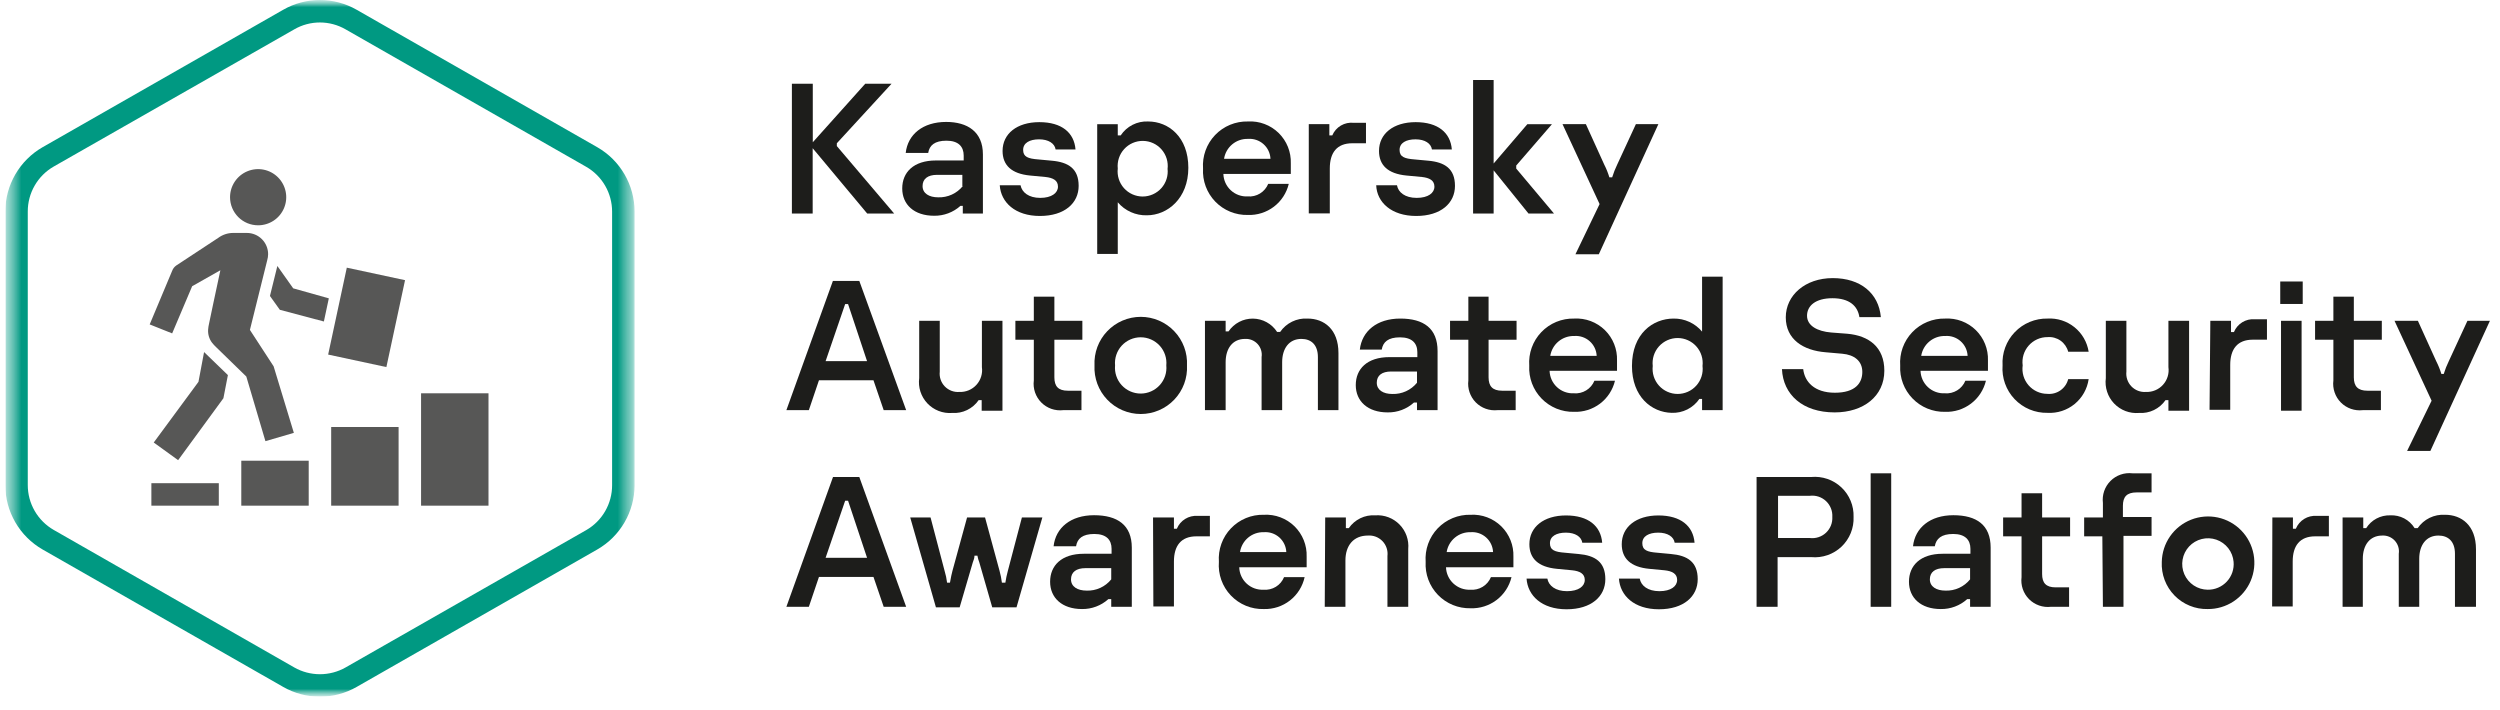
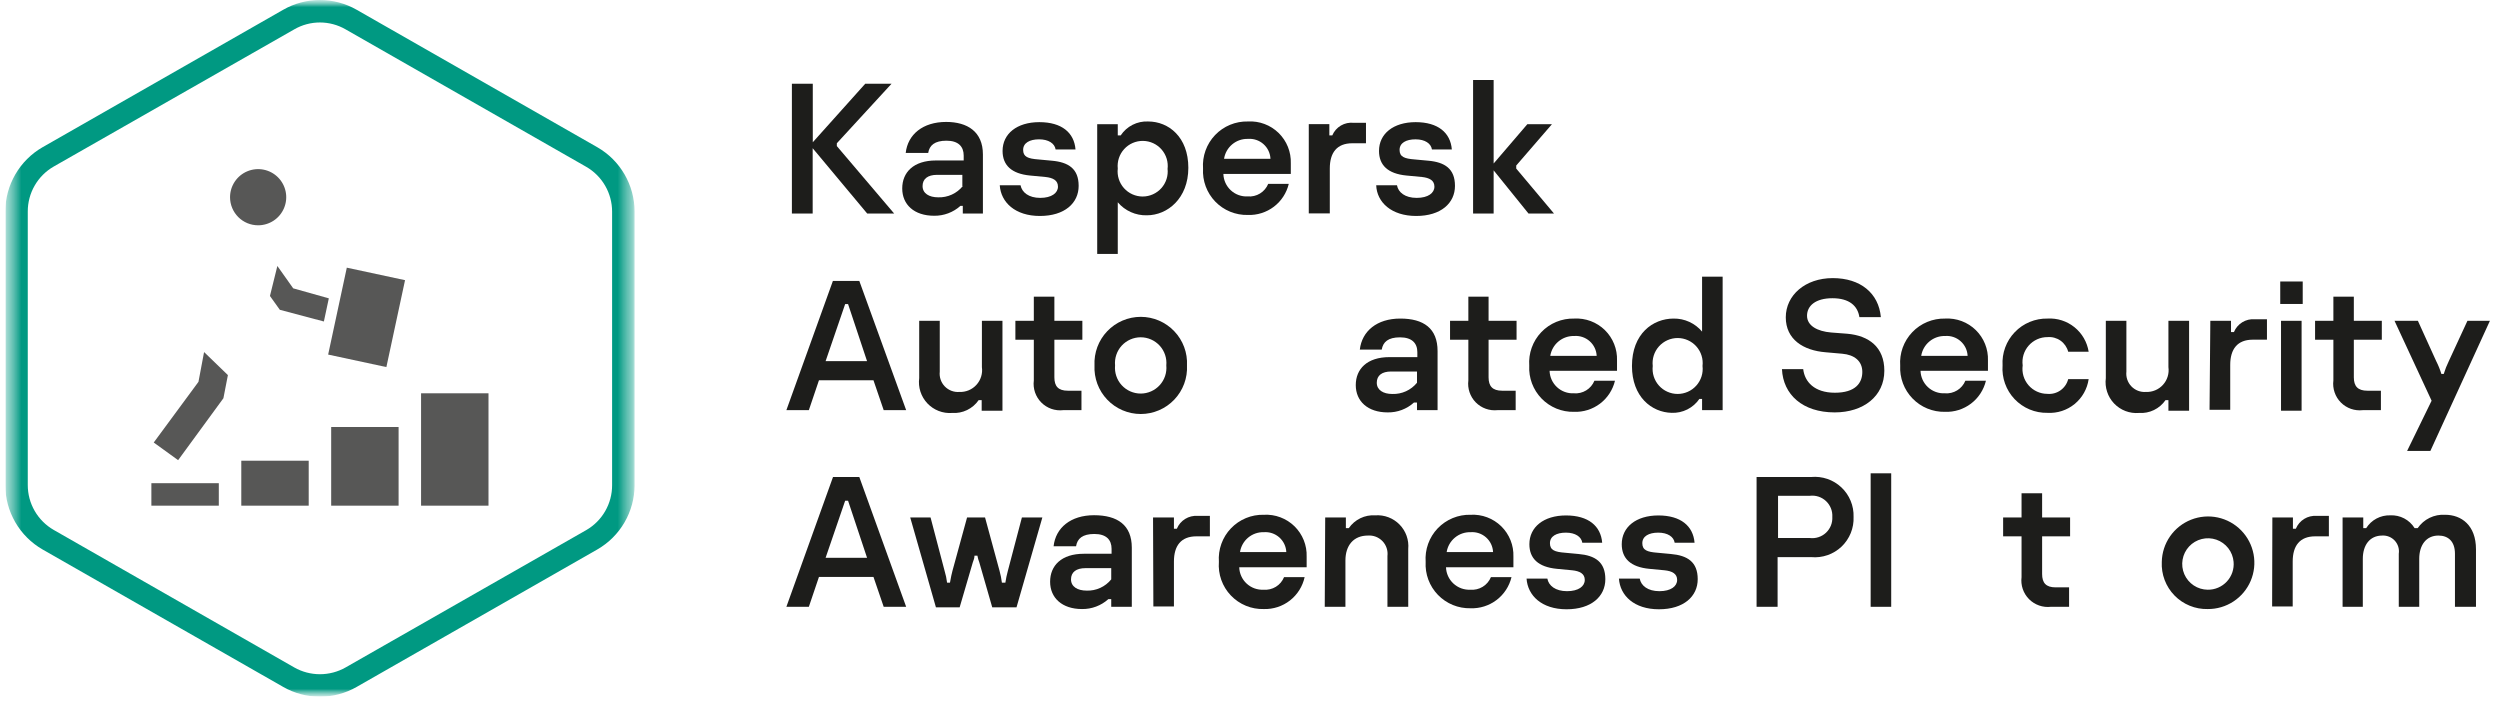
<svg xmlns="http://www.w3.org/2000/svg" width="176" height="50" viewBox="0 0 176 50" fill="none">
  <g clip-path="url(#clip0_10048_5470)">
    <path d="M55.749 5.894H57.22V10.015L60.914 5.894H62.766L58.913 10.086V10.284L62.947 15.031H61.049L57.212 10.434V15.031H55.749V5.894Z" fill="#1D1D1B" />
    <path d="M69.197 10.87V15.031H67.781V14.493H67.615C67.108 14.95 66.447 15.198 65.764 15.189C64.348 15.189 63.517 14.398 63.517 13.267C63.517 12.136 64.308 11.297 65.891 11.297H67.844V10.949C67.844 10.316 67.465 9.905 66.634 9.905C65.803 9.905 65.432 10.229 65.345 10.767H63.762C63.905 9.47 64.965 8.584 66.61 8.584C68.106 8.584 69.197 9.272 69.197 10.87ZM67.749 13.101V12.309H65.97C65.321 12.309 64.949 12.586 64.949 13.101C64.949 13.615 65.408 13.892 66.049 13.892C66.379 13.903 66.707 13.837 67.008 13.7C67.309 13.563 67.573 13.357 67.781 13.101H67.749Z" fill="#1D1D1B" />
    <path d="M70.383 13.045H71.847C71.942 13.543 72.424 13.931 73.231 13.931C74.038 13.931 74.481 13.583 74.481 13.14C74.481 12.697 74.133 12.515 73.595 12.459L72.512 12.357C71.206 12.23 70.581 11.629 70.581 10.624C70.581 9.422 71.586 8.599 73.168 8.599C74.75 8.599 75.621 9.342 75.716 10.521H74.315C74.252 10.102 73.817 9.809 73.152 9.809C72.488 9.809 72.029 10.062 72.029 10.553C72.029 11.043 72.369 11.17 73.105 11.225L74.038 11.312C75.217 11.415 75.937 11.874 75.937 13.084C75.937 14.295 74.956 15.204 73.208 15.204C71.459 15.204 70.463 14.239 70.383 13.045Z" fill="#1D1D1B" />
    <path d="M77.243 8.742H78.691V9.533H78.897C79.106 9.216 79.394 8.959 79.732 8.787C80.071 8.615 80.448 8.534 80.827 8.552C82.275 8.552 83.659 9.651 83.659 11.811C83.659 13.971 82.188 15.157 80.74 15.157C80.352 15.168 79.966 15.091 79.611 14.932C79.256 14.773 78.942 14.537 78.691 14.24V17.879H77.243V8.742ZM82.196 11.906C82.227 11.659 82.206 11.408 82.134 11.17C82.061 10.932 81.939 10.712 81.776 10.524C81.613 10.337 81.412 10.186 81.186 10.081C80.96 9.977 80.714 9.922 80.466 9.919C80.217 9.916 79.97 9.966 79.742 10.065C79.514 10.164 79.309 10.311 79.142 10.495C78.974 10.679 78.847 10.896 78.77 11.132C78.692 11.369 78.665 11.619 78.691 11.866C78.662 12.114 78.686 12.364 78.761 12.601C78.836 12.839 78.96 13.058 79.126 13.244C79.291 13.43 79.494 13.578 79.721 13.68C79.948 13.782 80.194 13.835 80.443 13.835C80.692 13.835 80.938 13.782 81.165 13.68C81.392 13.578 81.596 13.43 81.761 13.244C81.927 13.058 82.051 12.839 82.126 12.601C82.201 12.364 82.224 12.114 82.196 11.866V11.906Z" fill="#1D1D1B" />
    <path d="M84.694 11.866C84.663 11.436 84.723 11.004 84.869 10.597C85.015 10.191 85.244 9.82 85.542 9.508C85.84 9.196 86.2 8.949 86.599 8.785C86.998 8.62 87.427 8.541 87.859 8.552C88.255 8.529 88.652 8.59 89.023 8.73C89.395 8.869 89.733 9.085 90.016 9.362C90.3 9.64 90.523 9.974 90.67 10.342C90.818 10.711 90.887 11.106 90.873 11.502V12.246H86.126C86.132 12.463 86.182 12.676 86.271 12.874C86.361 13.071 86.489 13.249 86.648 13.396C86.807 13.544 86.994 13.658 87.198 13.732C87.402 13.806 87.618 13.839 87.835 13.828C88.139 13.854 88.444 13.782 88.704 13.623C88.965 13.463 89.167 13.225 89.283 12.942H90.73C90.577 13.584 90.207 14.153 89.682 14.552C89.157 14.951 88.51 15.157 87.851 15.133C87.424 15.144 86.999 15.066 86.604 14.904C86.209 14.742 85.852 14.5 85.555 14.193C85.259 13.886 85.029 13.52 84.881 13.12C84.733 12.719 84.669 12.293 84.694 11.866ZM89.441 11.178C89.432 10.981 89.384 10.788 89.299 10.61C89.214 10.432 89.094 10.274 88.946 10.143C88.799 10.012 88.626 9.913 88.439 9.85C88.253 9.787 88.055 9.763 87.859 9.778C87.455 9.765 87.061 9.901 86.751 10.159C86.441 10.417 86.235 10.779 86.174 11.178H89.441Z" fill="#1D1D1B" />
    <path d="M92.138 8.741H93.586V9.533H93.792C93.914 9.242 94.128 8.998 94.4 8.838C94.672 8.679 94.989 8.611 95.303 8.646H96.165V10.086H95.2C94.116 10.086 93.618 10.751 93.618 11.858V15.023H92.138V8.741Z" fill="#1D1D1B" />
    <path d="M96.885 13.045H98.348C98.435 13.543 98.918 13.931 99.733 13.931C100.547 13.931 100.983 13.583 100.983 13.14C100.983 12.697 100.627 12.515 100.097 12.459L99.013 12.357C97.707 12.23 97.082 11.629 97.082 10.624C97.082 9.422 98.087 8.599 99.662 8.599C101.236 8.599 102.114 9.342 102.209 10.521H100.809C100.745 10.102 100.318 9.809 99.654 9.809C98.989 9.809 98.53 10.062 98.53 10.553C98.53 11.043 98.87 11.17 99.598 11.225L100.54 11.312C101.71 11.415 102.43 11.874 102.43 13.084C102.43 14.295 101.449 15.204 99.701 15.204C97.953 15.204 96.932 14.239 96.885 13.045Z" fill="#1D1D1B" />
    <path d="M107.605 15.031L105.152 11.993V15.031H103.705V5.633H105.152V11.511L107.526 8.742H109.258L106.742 11.653V11.867L109.4 15.031H107.605Z" fill="#1D1D1B" />
-     <path d="M112.611 14.366L110.001 8.741H111.646L112.936 11.582C113.084 11.871 113.205 12.172 113.299 12.483H113.497C113.593 12.174 113.712 11.873 113.853 11.582L115.166 8.741H116.749L112.556 17.902H110.91L112.611 14.366Z" fill="#1D1D1B" />
    <path d="M61.492 26.77H57.655L56.943 28.875H55.361L58.636 19.777H60.495L63.794 28.875H62.212L61.492 26.77ZM61.041 25.426L59.704 21.407H59.499L58.122 25.426H61.041Z" fill="#1D1D1B" />
    <path d="M64.712 26.62V22.585H66.159V26.161C66.138 26.35 66.158 26.542 66.219 26.722C66.281 26.903 66.381 27.067 66.513 27.204C66.646 27.341 66.807 27.447 66.985 27.514C67.163 27.581 67.354 27.608 67.543 27.593C67.768 27.602 67.992 27.562 68.2 27.475C68.407 27.388 68.593 27.256 68.744 27.089C68.895 26.923 69.007 26.725 69.073 26.509C69.139 26.294 69.157 26.067 69.126 25.845V22.585H70.573V28.914H69.11V28.171H68.896C68.69 28.47 68.409 28.71 68.082 28.868C67.755 29.026 67.392 29.097 67.029 29.072C66.707 29.096 66.383 29.048 66.082 28.931C65.781 28.814 65.509 28.632 65.287 28.397C65.066 28.162 64.899 27.881 64.799 27.574C64.699 27.266 64.669 26.94 64.712 26.62Z" fill="#1D1D1B" />
    <path d="M72.781 26.786V23.915H71.483V22.586H72.781V20.885H74.228V22.586H76.198V23.915H74.228V26.565C74.228 27.19 74.497 27.506 75.177 27.506H76.135V28.875H74.853C74.572 28.908 74.286 28.877 74.018 28.784C73.75 28.69 73.507 28.537 73.308 28.336C73.108 28.135 72.957 27.89 72.865 27.622C72.774 27.353 72.745 27.068 72.781 26.786Z" fill="#1D1D1B" />
    <path d="M77.053 25.726C77.031 25.285 77.1 24.844 77.253 24.43C77.407 24.017 77.643 23.638 77.948 23.319C78.252 22.999 78.618 22.744 79.024 22.57C79.43 22.396 79.867 22.306 80.309 22.306C80.75 22.306 81.187 22.396 81.593 22.57C81.999 22.744 82.365 22.999 82.669 23.319C82.974 23.638 83.21 24.017 83.364 24.43C83.518 24.844 83.586 25.285 83.564 25.726C83.586 26.167 83.518 26.608 83.364 27.022C83.21 27.436 82.974 27.814 82.669 28.134C82.365 28.454 81.999 28.708 81.593 28.882C81.187 29.056 80.75 29.146 80.309 29.146C79.867 29.146 79.43 29.056 79.024 28.882C78.618 28.708 78.252 28.454 77.948 28.134C77.643 27.814 77.407 27.436 77.253 27.022C77.1 26.608 77.031 26.167 77.053 25.726ZM82.108 25.726C82.132 25.475 82.103 25.222 82.023 24.983C81.943 24.744 81.814 24.524 81.644 24.337C81.474 24.151 81.267 24.002 81.037 23.9C80.806 23.798 80.557 23.745 80.305 23.745C80.052 23.745 79.803 23.798 79.572 23.9C79.342 24.002 79.135 24.151 78.965 24.337C78.795 24.524 78.666 24.744 78.587 24.983C78.507 25.222 78.477 25.475 78.501 25.726C78.477 25.977 78.507 26.23 78.587 26.47C78.666 26.709 78.795 26.929 78.965 27.115C79.135 27.302 79.342 27.45 79.572 27.552C79.803 27.654 80.052 27.707 80.305 27.707C80.557 27.707 80.806 27.654 81.037 27.552C81.267 27.45 81.474 27.302 81.644 27.115C81.814 26.929 81.943 26.709 82.023 26.47C82.103 26.23 82.132 25.977 82.108 25.726Z" fill="#1D1D1B" />
-     <path d="M84.829 22.585H86.285V23.329H86.49C86.68 23.049 86.937 22.82 87.237 22.663C87.537 22.506 87.871 22.426 88.21 22.43C88.548 22.434 88.881 22.522 89.177 22.686C89.473 22.849 89.725 23.084 89.908 23.369H90.122C90.335 23.058 90.625 22.809 90.963 22.644C91.301 22.479 91.676 22.404 92.052 22.427C93.207 22.427 94.227 23.171 94.227 24.856V28.874H92.78V25.14C92.78 24.278 92.313 23.859 91.617 23.859C90.746 23.859 90.264 24.539 90.264 25.497V28.874H88.816V25.14C88.841 24.977 88.829 24.809 88.781 24.651C88.734 24.492 88.651 24.346 88.54 24.223C88.428 24.101 88.291 24.004 88.138 23.941C87.984 23.878 87.819 23.85 87.653 23.859C86.767 23.859 86.285 24.539 86.285 25.497V28.874H84.829V22.585Z" fill="#1D1D1B" />
    <path d="M101.205 24.714V28.875H99.757V28.337H99.544C99.038 28.796 98.376 29.045 97.693 29.033C96.284 29.033 95.446 28.242 95.446 27.111C95.446 25.98 96.237 25.141 97.819 25.141H99.781V24.793C99.781 24.16 99.401 23.749 98.563 23.749C97.724 23.749 97.368 24.073 97.273 24.611H95.731C95.881 23.314 96.933 22.427 98.579 22.427C100.224 22.427 101.205 23.116 101.205 24.714ZM99.757 26.945V26.154H97.938C97.289 26.154 96.925 26.43 96.925 26.945C96.925 27.459 97.384 27.736 98.017 27.736C98.349 27.747 98.678 27.682 98.98 27.545C99.282 27.408 99.548 27.202 99.757 26.945Z" fill="#1D1D1B" />
    <path d="M103.372 26.786V23.915H102.083V22.586H103.372V20.885H104.796V22.586H106.766V23.915H104.796V26.565C104.796 27.19 105.073 27.506 105.753 27.506H106.703V28.875H105.421C105.141 28.904 104.859 28.87 104.594 28.775C104.329 28.68 104.089 28.526 103.892 28.326C103.695 28.125 103.546 27.882 103.456 27.615C103.366 27.349 103.337 27.065 103.372 26.786Z" fill="#1D1D1B" />
    <path d="M107.659 25.742C107.628 25.311 107.688 24.879 107.834 24.473C107.98 24.067 108.209 23.696 108.507 23.384C108.805 23.071 109.165 22.825 109.564 22.66C109.963 22.496 110.392 22.416 110.824 22.427C111.22 22.405 111.617 22.466 111.988 22.605C112.36 22.745 112.698 22.96 112.982 23.238C113.265 23.516 113.488 23.849 113.635 24.218C113.783 24.586 113.852 24.982 113.838 25.378V26.106H109.091C109.097 26.323 109.147 26.536 109.236 26.734C109.326 26.931 109.454 27.109 109.613 27.256C109.772 27.404 109.959 27.518 110.163 27.592C110.367 27.666 110.583 27.699 110.8 27.688C111.104 27.714 111.409 27.642 111.669 27.483C111.93 27.323 112.132 27.085 112.248 26.802H113.695C113.542 27.445 113.17 28.015 112.644 28.415C112.117 28.814 111.468 29.019 110.808 28.993C110.383 29.003 109.961 28.924 109.568 28.763C109.175 28.601 108.819 28.36 108.524 28.055C108.228 27.75 107.999 27.387 107.85 26.989C107.701 26.591 107.636 26.166 107.659 25.742ZM112.406 25.054C112.397 24.857 112.349 24.664 112.264 24.486C112.179 24.308 112.059 24.149 111.911 24.019C111.764 23.888 111.591 23.789 111.405 23.726C111.218 23.663 111.02 23.639 110.824 23.654C110.421 23.643 110.028 23.779 109.718 24.037C109.408 24.294 109.202 24.656 109.139 25.054H112.406Z" fill="#1D1D1B" />
    <path d="M114.89 25.766C114.89 23.495 116.361 22.427 117.825 22.427C118.206 22.422 118.583 22.502 118.929 22.661C119.275 22.82 119.581 23.053 119.826 23.345V19.477H121.274V28.875H119.826V28.084H119.636C119.421 28.398 119.129 28.652 118.789 28.824C118.449 28.995 118.071 29.078 117.69 29.064C116.274 29.033 114.89 27.933 114.89 25.766ZM119.858 25.766C119.887 25.518 119.863 25.268 119.788 25.031C119.713 24.793 119.589 24.574 119.423 24.388C119.258 24.203 119.055 24.054 118.828 23.952C118.601 23.85 118.355 23.797 118.106 23.797C117.857 23.797 117.611 23.85 117.384 23.952C117.156 24.054 116.953 24.203 116.788 24.388C116.622 24.574 116.498 24.793 116.423 25.031C116.348 25.268 116.325 25.518 116.353 25.766C116.325 26.013 116.348 26.264 116.423 26.501C116.498 26.738 116.622 26.957 116.788 27.143C116.953 27.329 117.156 27.478 117.384 27.579C117.611 27.681 117.857 27.734 118.106 27.734C118.355 27.734 118.601 27.681 118.828 27.579C119.055 27.478 119.258 27.329 119.423 27.143C119.589 26.957 119.713 26.738 119.788 26.501C119.863 26.264 119.887 26.013 119.858 25.766Z" fill="#1D1D1B" />
    <path d="M125.45 25.987H126.946C127.048 26.881 127.737 27.648 129.176 27.648C130.616 27.648 131.107 26.968 131.107 26.185C131.107 25.402 130.529 24.975 129.699 24.903L128.528 24.8C126.946 24.674 125.719 23.891 125.719 22.34C125.719 20.79 127.08 19.579 129.026 19.579C130.972 19.579 132.262 20.639 132.412 22.324H130.901C130.782 21.533 130.189 20.995 129.002 20.995C127.816 20.995 127.215 21.525 127.215 22.23C127.215 22.934 127.95 23.329 128.915 23.408L130.047 23.495C131.573 23.63 132.657 24.437 132.657 26.098C132.657 27.894 131.186 29.033 129.161 29.033C126.898 29.033 125.53 27.775 125.45 25.987Z" fill="#1D1D1B" />
    <path d="M133.774 25.742C133.744 25.312 133.804 24.88 133.95 24.474C134.097 24.069 134.326 23.698 134.624 23.386C134.922 23.074 135.281 22.828 135.68 22.663C136.078 22.498 136.507 22.418 136.938 22.427C137.334 22.405 137.731 22.466 138.102 22.605C138.474 22.745 138.812 22.96 139.096 23.238C139.379 23.516 139.602 23.849 139.749 24.218C139.897 24.586 139.966 24.982 139.952 25.378V26.106H135.205C135.211 26.323 135.261 26.536 135.35 26.734C135.44 26.931 135.568 27.109 135.727 27.256C135.886 27.404 136.073 27.518 136.277 27.592C136.481 27.666 136.698 27.699 136.914 27.688C137.218 27.714 137.523 27.642 137.783 27.483C138.044 27.323 138.247 27.085 138.362 26.802H139.81C139.656 27.445 139.285 28.015 138.758 28.415C138.231 28.814 137.583 29.019 136.922 28.993C136.498 29.002 136.076 28.922 135.683 28.76C135.291 28.599 134.936 28.358 134.641 28.052C134.345 27.747 134.116 27.385 133.967 26.988C133.817 26.59 133.752 26.166 133.774 25.742ZM138.52 25.054C138.511 24.857 138.463 24.664 138.378 24.486C138.293 24.308 138.173 24.149 138.025 24.019C137.878 23.888 137.705 23.789 137.519 23.726C137.332 23.663 137.134 23.639 136.938 23.654C136.535 23.643 136.142 23.779 135.832 24.037C135.522 24.294 135.316 24.656 135.253 25.054H138.52Z" fill="#1D1D1B" />
    <path d="M140.981 25.726C140.955 25.297 141.017 24.868 141.165 24.465C141.313 24.062 141.543 23.693 141.84 23.384C142.138 23.073 142.496 22.828 142.893 22.664C143.289 22.499 143.716 22.419 144.145 22.427C144.831 22.387 145.508 22.604 146.043 23.036C146.578 23.467 146.934 24.082 147.041 24.761H145.601C145.518 24.446 145.327 24.169 145.061 23.981C144.794 23.793 144.47 23.705 144.145 23.733C143.894 23.731 143.645 23.784 143.416 23.887C143.187 23.991 142.982 24.142 142.817 24.331C142.651 24.52 142.528 24.742 142.455 24.983C142.383 25.224 142.363 25.477 142.397 25.726C142.362 25.974 142.381 26.227 142.451 26.468C142.522 26.709 142.644 26.931 142.808 27.121C142.972 27.31 143.175 27.463 143.403 27.567C143.631 27.672 143.879 27.727 144.129 27.727C144.458 27.759 144.787 27.671 145.057 27.481C145.326 27.291 145.519 27.011 145.601 26.691H147.041C146.943 27.377 146.591 28.002 146.055 28.441C145.519 28.881 144.837 29.103 144.145 29.064C143.712 29.073 143.282 28.992 142.883 28.825C142.483 28.658 142.123 28.409 141.825 28.095C141.527 27.781 141.298 27.408 141.153 27C141.007 26.592 140.949 26.158 140.981 25.726Z" fill="#1D1D1B" />
    <path d="M148.25 26.62V22.585H149.698V26.161C149.677 26.35 149.697 26.541 149.758 26.72C149.818 26.9 149.918 27.064 150.05 27.201C150.181 27.337 150.341 27.444 150.518 27.511C150.695 27.579 150.885 27.607 151.074 27.593C151.299 27.602 151.523 27.562 151.731 27.475C151.938 27.388 152.124 27.256 152.275 27.089C152.426 26.923 152.538 26.725 152.604 26.509C152.67 26.294 152.688 26.067 152.657 25.845V22.585H154.112V28.914H152.657V28.171H152.451C152.245 28.47 151.964 28.71 151.637 28.868C151.309 29.026 150.947 29.097 150.584 29.072C150.26 29.099 149.935 29.052 149.632 28.937C149.329 28.821 149.055 28.639 148.831 28.404C148.607 28.169 148.439 27.886 148.339 27.578C148.238 27.269 148.208 26.942 148.25 26.62Z" fill="#1D1D1B" />
    <path d="M155.607 22.585H157.063V23.377H157.269C157.386 23.091 157.591 22.85 157.854 22.688C158.117 22.526 158.424 22.451 158.732 22.475H159.594V23.914H158.59C157.514 23.914 157.008 24.579 157.008 25.686V28.851H155.552L155.607 22.585Z" fill="#1D1D1B" />
    <path d="M160.529 19.817H162.111V21.399H160.529V19.817ZM160.584 22.585H162.032V28.914H160.584V22.585Z" fill="#1D1D1B" />
    <path d="M164.27 26.786V23.915H162.981V22.586H164.27V20.885H165.71V22.586H167.68V23.915H165.71V26.565C165.71 27.19 165.987 27.506 166.667 27.506H167.616V28.875H166.343C166.061 28.908 165.776 28.877 165.508 28.784C165.24 28.69 164.997 28.537 164.797 28.336C164.597 28.135 164.446 27.89 164.355 27.622C164.263 27.353 164.234 27.068 164.27 26.786Z" fill="#1D1D1B" />
    <path d="M171.185 28.21L168.574 22.585H170.219L171.509 25.425C171.657 25.715 171.779 26.016 171.873 26.327H172.039C172.134 26.018 172.253 25.716 172.395 25.425L173.708 22.585H175.29L171.098 31.746H169.46L171.185 28.21Z" fill="#1D1D1B" />
    <path d="M61.492 40.614H57.655L56.943 42.719H55.361L58.644 33.581H60.495L63.794 42.719H62.212L61.492 40.614ZM61.041 39.269L59.704 35.251H59.499L58.122 39.269H61.041Z" fill="#1D1D1B" />
    <path d="M64.079 36.429H65.511L66.499 40.187C66.582 40.458 66.64 40.736 66.674 41.018H66.879C66.942 40.63 66.998 40.409 67.053 40.187L68.082 36.429H69.347L70.368 40.187C70.443 40.46 70.499 40.737 70.534 41.018H70.779C70.82 40.738 70.878 40.46 70.953 40.187L71.942 36.429H73.382L71.562 42.758H69.854L68.944 39.594C68.883 39.44 68.838 39.281 68.809 39.119H68.604C68.604 39.317 68.525 39.459 68.485 39.594L67.559 42.758H65.89L64.079 36.429Z" fill="#1D1D1B" />
    <path d="M79.679 38.557V42.719H78.231V42.181H78.026C77.518 42.637 76.857 42.886 76.174 42.877C74.766 42.877 73.928 42.086 73.928 40.955C73.928 39.823 74.719 38.985 76.301 38.985H78.255V38.637C78.255 38.004 77.883 37.592 77.045 37.592C76.206 37.592 75.842 37.917 75.755 38.455H74.173C74.316 37.157 75.376 36.271 77.021 36.271C78.666 36.271 79.679 36.959 79.679 38.557ZM78.231 40.788V39.997H76.42C75.771 39.997 75.399 40.274 75.399 40.788C75.399 41.303 75.858 41.579 76.499 41.579C76.829 41.591 77.158 41.525 77.458 41.388C77.759 41.25 78.023 41.045 78.231 40.788Z" fill="#1D1D1B" />
    <path d="M81.174 36.429H82.645V37.221H82.851C82.968 36.935 83.173 36.694 83.436 36.532C83.699 36.37 84.006 36.295 84.314 36.319H85.176V37.758H84.227C83.143 37.758 82.645 38.423 82.645 39.53V42.695H81.197L81.174 36.429Z" fill="#1D1D1B" />
    <path d="M85.81 39.554C85.779 39.124 85.838 38.692 85.984 38.286C86.13 37.879 86.359 37.508 86.658 37.196C86.956 36.884 87.316 36.638 87.715 36.473C88.114 36.308 88.543 36.229 88.974 36.24C89.37 36.218 89.767 36.278 90.138 36.418C90.51 36.557 90.848 36.773 91.132 37.05C91.415 37.328 91.638 37.662 91.785 38.03C91.933 38.399 92.002 38.794 91.988 39.191V39.934H87.242C87.248 40.151 87.297 40.364 87.387 40.562C87.476 40.76 87.604 40.937 87.763 41.084C87.923 41.232 88.11 41.346 88.313 41.42C88.517 41.494 88.734 41.527 88.95 41.516C89.255 41.542 89.559 41.47 89.82 41.311C90.08 41.152 90.283 40.913 90.398 40.63H91.846C91.704 41.281 91.34 41.861 90.815 42.272C90.291 42.682 89.64 42.896 88.974 42.877C88.542 42.889 88.111 42.811 87.711 42.646C87.311 42.481 86.95 42.234 86.652 41.921C86.353 41.608 86.124 41.235 85.979 40.827C85.834 40.419 85.776 39.986 85.81 39.554ZM90.556 38.866C90.547 38.669 90.499 38.476 90.414 38.299C90.329 38.121 90.209 37.962 90.062 37.831C89.914 37.701 89.742 37.601 89.555 37.538C89.368 37.476 89.171 37.451 88.974 37.466C88.572 37.454 88.179 37.59 87.87 37.848C87.561 38.106 87.357 38.468 87.297 38.866H90.556Z" fill="#1D1D1B" />
    <path d="M93.294 36.43H94.749V37.181H94.955C95.161 36.882 95.442 36.642 95.769 36.483C96.096 36.325 96.459 36.255 96.822 36.279C97.137 36.257 97.453 36.304 97.748 36.416C98.043 36.529 98.31 36.704 98.53 36.93C98.751 37.155 98.919 37.426 99.025 37.724C99.13 38.022 99.169 38.339 99.14 38.653V42.719H97.676V39.143C97.699 38.954 97.68 38.762 97.619 38.582C97.559 38.401 97.46 38.236 97.328 38.098C97.196 37.961 97.036 37.854 96.858 37.785C96.68 37.717 96.49 37.689 96.3 37.703C95.287 37.703 94.718 38.4 94.718 39.46V42.719H93.262L93.294 36.43Z" fill="#1D1D1B" />
    <path d="M100.366 39.554C100.335 39.124 100.394 38.692 100.54 38.286C100.686 37.879 100.915 37.508 101.213 37.196C101.512 36.884 101.872 36.638 102.271 36.473C102.67 36.308 103.099 36.229 103.53 36.24C103.926 36.218 104.323 36.278 104.694 36.418C105.066 36.557 105.404 36.773 105.688 37.05C105.971 37.328 106.194 37.662 106.341 38.03C106.489 38.399 106.558 38.794 106.544 39.191V39.934H101.798C101.805 40.151 101.855 40.364 101.945 40.561C102.035 40.758 102.163 40.935 102.322 41.082C102.481 41.229 102.667 41.343 102.87 41.418C103.074 41.492 103.29 41.526 103.506 41.516C103.812 41.543 104.117 41.471 104.379 41.312C104.641 41.153 104.845 40.914 104.962 40.63H106.41C106.255 41.273 105.883 41.842 105.357 42.241C104.83 42.64 104.182 42.846 103.522 42.822C103.096 42.831 102.672 42.752 102.277 42.59C101.883 42.428 101.526 42.185 101.229 41.878C100.933 41.572 100.703 41.207 100.554 40.807C100.406 40.407 100.342 39.98 100.366 39.554ZM105.112 38.866C105.103 38.669 105.055 38.476 104.97 38.299C104.885 38.121 104.765 37.962 104.617 37.831C104.47 37.701 104.298 37.601 104.111 37.538C103.924 37.476 103.726 37.451 103.53 37.466C103.127 37.455 102.734 37.591 102.424 37.849C102.114 38.107 101.908 38.468 101.845 38.866H105.112Z" fill="#1D1D1B" />
    <path d="M107.47 40.733H108.934C109.021 41.231 109.503 41.619 110.318 41.619C111.133 41.619 111.568 41.271 111.568 40.828C111.568 40.385 111.212 40.203 110.682 40.148L109.598 40.045C108.293 39.918 107.668 39.317 107.668 38.312C107.668 37.11 108.673 36.287 110.247 36.287C111.821 36.287 112.699 37.031 112.794 38.209H111.394C111.331 37.79 110.904 37.498 110.239 37.498C109.575 37.498 109.116 37.751 109.116 38.241C109.116 38.732 109.456 38.858 110.184 38.913L111.125 39.001C112.296 39.103 113.016 39.562 113.016 40.773C113.016 41.983 112.035 42.893 110.286 42.893C108.538 42.893 107.549 41.928 107.47 40.733Z" fill="#1D1D1B" />
    <path d="M113.973 40.733H115.437C115.524 41.231 116.006 41.619 116.821 41.619C117.636 41.619 118.071 41.271 118.071 40.828C118.071 40.385 117.715 40.203 117.185 40.148L116.101 40.045C114.796 39.918 114.171 39.317 114.171 38.312C114.171 37.11 115.176 36.287 116.75 36.287C118.324 36.287 119.202 37.031 119.297 38.209H117.897C117.834 37.79 117.406 37.498 116.742 37.498C116.077 37.498 115.619 37.751 115.619 38.241C115.619 38.732 115.959 38.858 116.687 38.913L117.628 39.001C118.799 39.103 119.519 39.562 119.519 40.773C119.519 41.983 118.538 42.893 116.789 42.893C115.041 42.893 114.052 41.928 113.973 40.733Z" fill="#1D1D1B" />
    <path d="M130.491 36.39C130.507 36.778 130.44 37.166 130.294 37.527C130.148 37.887 129.927 38.212 129.646 38.481C129.364 38.749 129.028 38.954 128.661 39.081C128.294 39.209 127.903 39.257 127.516 39.222H125.143V42.719H123.663V33.581H127.5C127.887 33.544 128.277 33.59 128.644 33.715C129.012 33.84 129.348 34.043 129.631 34.309C129.914 34.575 130.137 34.898 130.285 35.257C130.434 35.615 130.504 36.002 130.491 36.39ZM128.995 36.39C129.007 36.183 128.974 35.976 128.897 35.784C128.82 35.592 128.702 35.419 128.552 35.277C128.401 35.135 128.221 35.028 128.024 34.963C127.827 34.899 127.619 34.878 127.413 34.903H125.174V37.877H127.413C127.619 37.902 127.827 37.881 128.024 37.816C128.221 37.752 128.401 37.645 128.552 37.503C128.702 37.361 128.82 37.188 128.897 36.996C128.974 36.803 129.007 36.597 128.995 36.39Z" fill="#1D1D1B" />
    <path d="M131.694 33.321H133.141V42.719H131.694V33.321Z" fill="#1D1D1B" />
-     <path d="M140.142 38.557V42.719H138.694V42.181H138.489C137.979 42.639 137.315 42.888 136.63 42.877C135.222 42.877 134.391 42.086 134.391 40.955C134.391 39.823 135.182 38.985 136.764 38.985H138.718V38.637C138.718 38.004 138.338 37.592 137.508 37.592C136.677 37.592 136.305 37.917 136.21 38.455H134.676C134.818 37.157 135.878 36.271 137.516 36.271C139.153 36.271 140.142 36.959 140.142 38.557ZM138.694 40.788V39.997H136.883C136.226 39.997 135.862 40.274 135.862 40.788C135.862 41.303 136.321 41.579 136.962 41.579C137.292 41.591 137.621 41.525 137.921 41.388C138.222 41.25 138.486 41.045 138.694 40.788Z" fill="#1D1D1B" />
    <path d="M142.317 40.63V37.758H141.02V36.429H142.317V34.728H143.765V36.429H145.735V37.758H143.765V40.408C143.765 41.033 144.034 41.35 144.714 41.35H145.663V42.718H144.39C144.108 42.752 143.823 42.721 143.555 42.627C143.287 42.534 143.044 42.381 142.844 42.18C142.644 41.978 142.493 41.734 142.402 41.466C142.31 41.197 142.282 40.911 142.317 40.63Z" fill="#1D1D1B" />
-     <path d="M148.005 37.759H146.724V36.43H148.045V35.409C148.011 35.127 148.041 34.842 148.133 34.573C148.225 34.305 148.378 34.061 148.578 33.859C148.778 33.658 149.022 33.505 149.29 33.412C149.558 33.319 149.844 33.288 150.126 33.321H151.47V34.666H150.418C149.722 34.666 149.453 34.982 149.453 35.607V36.398H151.47V37.727H149.493V42.719H148.045L148.005 37.759Z" fill="#1D1D1B" />
    <path d="M152.19 39.554C152.202 38.912 152.405 38.287 152.771 37.759C153.138 37.231 153.653 36.823 154.251 36.587C154.849 36.35 155.503 36.296 156.132 36.431C156.76 36.566 157.335 36.883 157.783 37.344C158.232 37.805 158.534 38.388 158.652 39.02C158.77 39.652 158.699 40.304 158.447 40.896C158.195 41.487 157.773 41.991 157.236 42.343C156.698 42.696 156.068 42.882 155.425 42.877C154.99 42.888 154.558 42.808 154.155 42.643C153.752 42.479 153.387 42.233 153.083 41.921C152.779 41.609 152.543 41.238 152.39 40.831C152.236 40.424 152.168 39.989 152.19 39.554ZM157.245 39.554C157.216 39.205 157.085 38.87 156.87 38.593C156.654 38.316 156.363 38.107 156.031 37.992C155.698 37.878 155.34 37.862 154.999 37.948C154.659 38.033 154.35 38.215 154.111 38.473C153.872 38.731 153.714 39.052 153.654 39.398C153.595 39.745 153.637 40.1 153.776 40.423C153.916 40.746 154.146 41.021 154.438 41.215C154.731 41.409 155.074 41.514 155.425 41.516C155.677 41.52 155.927 41.47 156.159 41.37C156.391 41.271 156.599 41.124 156.771 40.939C156.942 40.755 157.073 40.536 157.155 40.297C157.236 40.059 157.267 39.806 157.245 39.554Z" fill="#1D1D1B" />
    <path d="M159.974 36.429H161.422V37.221H161.628C161.745 36.935 161.95 36.694 162.213 36.532C162.476 36.37 162.783 36.295 163.091 36.319H163.953V37.758H162.988C161.905 37.758 161.406 38.423 161.406 39.53V42.695H159.958L159.974 36.429Z" fill="#1D1D1B" />
    <path d="M164.918 36.429H166.374V37.181H166.58C166.759 36.896 167.009 36.663 167.306 36.505C167.603 36.347 167.936 36.269 168.273 36.279C168.613 36.262 168.952 36.337 169.254 36.495C169.556 36.654 169.81 36.891 169.989 37.181H170.203C170.416 36.871 170.706 36.621 171.044 36.456C171.382 36.292 171.757 36.217 172.133 36.24C173.288 36.24 174.309 36.983 174.309 38.668V42.719H172.829V38.985C172.829 38.122 172.362 37.703 171.666 37.703C170.796 37.703 170.314 38.383 170.314 39.341V42.719H168.874V38.985C168.899 38.821 168.887 38.653 168.839 38.495C168.791 38.336 168.708 38.19 168.597 38.067C168.486 37.945 168.348 37.848 168.195 37.785C168.042 37.722 167.876 37.694 167.711 37.703C166.825 37.703 166.342 38.383 166.342 39.341V42.719H164.918V36.429Z" fill="#1D1D1B" />
    <mask id="mask0_10048_5470" style="mask-type:luminance" maskUnits="userSpaceOnUse" x="0" y="0" width="45" height="50">
      <path d="M44.674 0H0.373V49.047H44.674V0Z" fill="white" />
    </mask>
    <g mask="url(#mask0_10048_5470)">
      <path d="M15.404 34.017H10.657V35.599H15.404V34.017Z" fill="#575756" />
      <path d="M21.733 32.434H16.987V35.599H21.733V32.434Z" fill="#575756" />
      <path d="M28.061 30.061H23.315V35.599H28.061V30.061Z" fill="#575756" />
      <path d="M34.39 27.688H29.643V35.599H34.39V27.688Z" fill="#575756" />
      <path d="M24.415 18.844L23.102 24.962L27.201 25.842L28.515 19.724L24.415 18.844Z" fill="#575756" />
      <mask id="mask1_10048_5470" style="mask-type:luminance" maskUnits="userSpaceOnUse" x="0" y="0" width="45" height="50">
        <path d="M44.674 0H0.373V49.047H44.674V0Z" fill="white" />
      </mask>
      <g mask="url(#mask1_10048_5470)">
        <path d="M18.173 15.861C18.564 15.861 18.946 15.745 19.272 15.528C19.597 15.311 19.85 15.002 20 14.641C20.15 14.279 20.189 13.882 20.113 13.498C20.036 13.114 19.848 12.762 19.571 12.485C19.295 12.209 18.942 12.02 18.559 11.944C18.175 11.868 17.777 11.907 17.416 12.057C17.055 12.206 16.746 12.46 16.529 12.785C16.311 13.11 16.195 13.493 16.195 13.884C16.195 14.143 16.246 14.401 16.346 14.641C16.445 14.88 16.591 15.098 16.774 15.282C16.958 15.466 17.176 15.611 17.416 15.711C17.656 15.81 17.913 15.861 18.173 15.861Z" fill="#575756" />
-         <path d="M19.263 25.789L17.594 23.226L18.812 18.322C18.853 18.183 18.874 18.039 18.876 17.894C18.876 17.698 18.837 17.504 18.762 17.322C18.687 17.141 18.577 16.976 18.438 16.837C18.299 16.698 18.134 16.588 17.953 16.513C17.771 16.438 17.577 16.399 17.381 16.399H16.407C16.031 16.401 15.665 16.523 15.363 16.747L12.405 18.693C12.274 18.786 12.175 18.915 12.12 19.065L10.538 22.839L12.12 23.471L13.528 20.149L15.514 19.026C15.229 20.331 14.722 22.759 14.722 22.759C14.686 22.907 14.662 23.058 14.651 23.21C14.631 23.54 14.729 23.865 14.928 24.128C15.018 24.241 15.116 24.346 15.221 24.445L17.341 26.509L18.686 31.058L20.687 30.473L19.263 25.789Z" fill="#575756" />
        <path d="M14.367 24.785L13.972 26.881L10.823 31.153L12.54 32.395L15.728 28.036L16.044 26.407L14.367 24.785Z" fill="#575756" />
        <path d="M23.149 21.003L20.642 20.299L19.526 18.725L19.004 20.837L19.7 21.81L22.801 22.633L23.149 21.003Z" fill="#575756" />
        <path d="M22.523 1.582C23.157 1.583 23.778 1.749 24.327 2.065L41.264 11.74C41.821 12.059 42.283 12.52 42.604 13.076C42.925 13.632 43.093 14.262 43.092 14.904V34.159C43.093 34.801 42.925 35.431 42.604 35.987C42.283 36.543 41.821 37.004 41.264 37.323L24.327 46.99C23.777 47.302 23.156 47.465 22.523 47.465C21.891 47.465 21.27 47.302 20.72 46.99L3.783 37.308C3.226 36.988 2.764 36.527 2.443 35.971C2.122 35.416 1.954 34.785 1.955 34.143V14.888C1.954 14.246 2.122 13.616 2.443 13.06C2.764 12.504 3.226 12.043 3.783 11.724L20.72 2.065C21.268 1.748 21.89 1.582 22.523 1.582ZM22.523 1.7675e-06C21.616 -0.001 20.724 0.237 19.937 0.688L2.999 10.363C2.203 10.82 1.541 11.479 1.08 12.274C0.619 13.068 0.375 13.97 0.373 14.888L0.373 34.159C0.375 35.078 0.619 35.979 1.08 36.774C1.541 37.568 2.203 38.227 2.999 38.684L19.937 48.359C20.724 48.81 21.616 49.047 22.523 49.047C23.431 49.047 24.323 48.81 25.11 48.359L42.047 38.684C42.844 38.227 43.506 37.568 43.967 36.774C44.428 35.979 44.672 35.078 44.674 34.159V14.888C44.672 13.97 44.428 13.068 43.967 12.274C43.506 11.479 42.844 10.82 42.047 10.363L25.11 0.688C24.323 0.237 23.431 -0.001 22.523 1.7675e-06Z" fill="#009982" />
      </g>
    </g>
  </g>
  <defs>
    <clipPath id="clip0_10048_5470">
      <rect width="174.988" height="49.047" fill="white" transform="translate(0.373)" />
    </clipPath>
  </defs>
</svg>